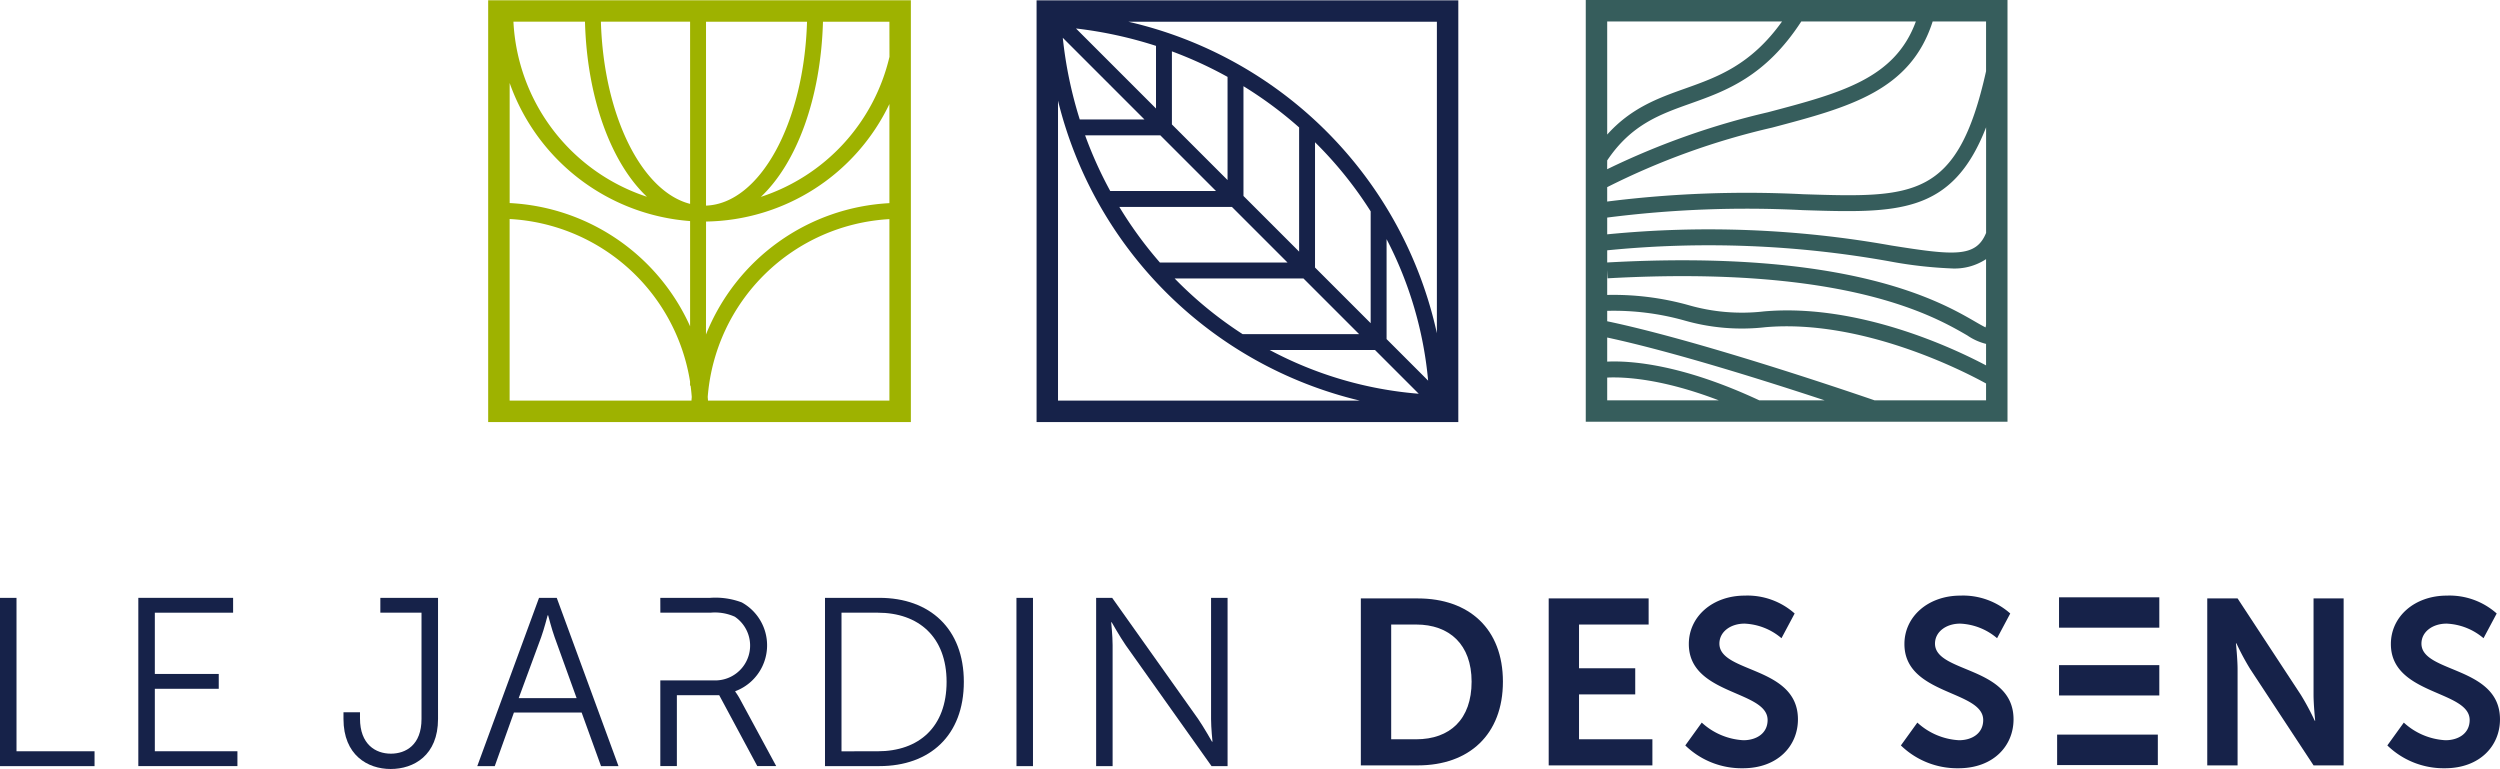
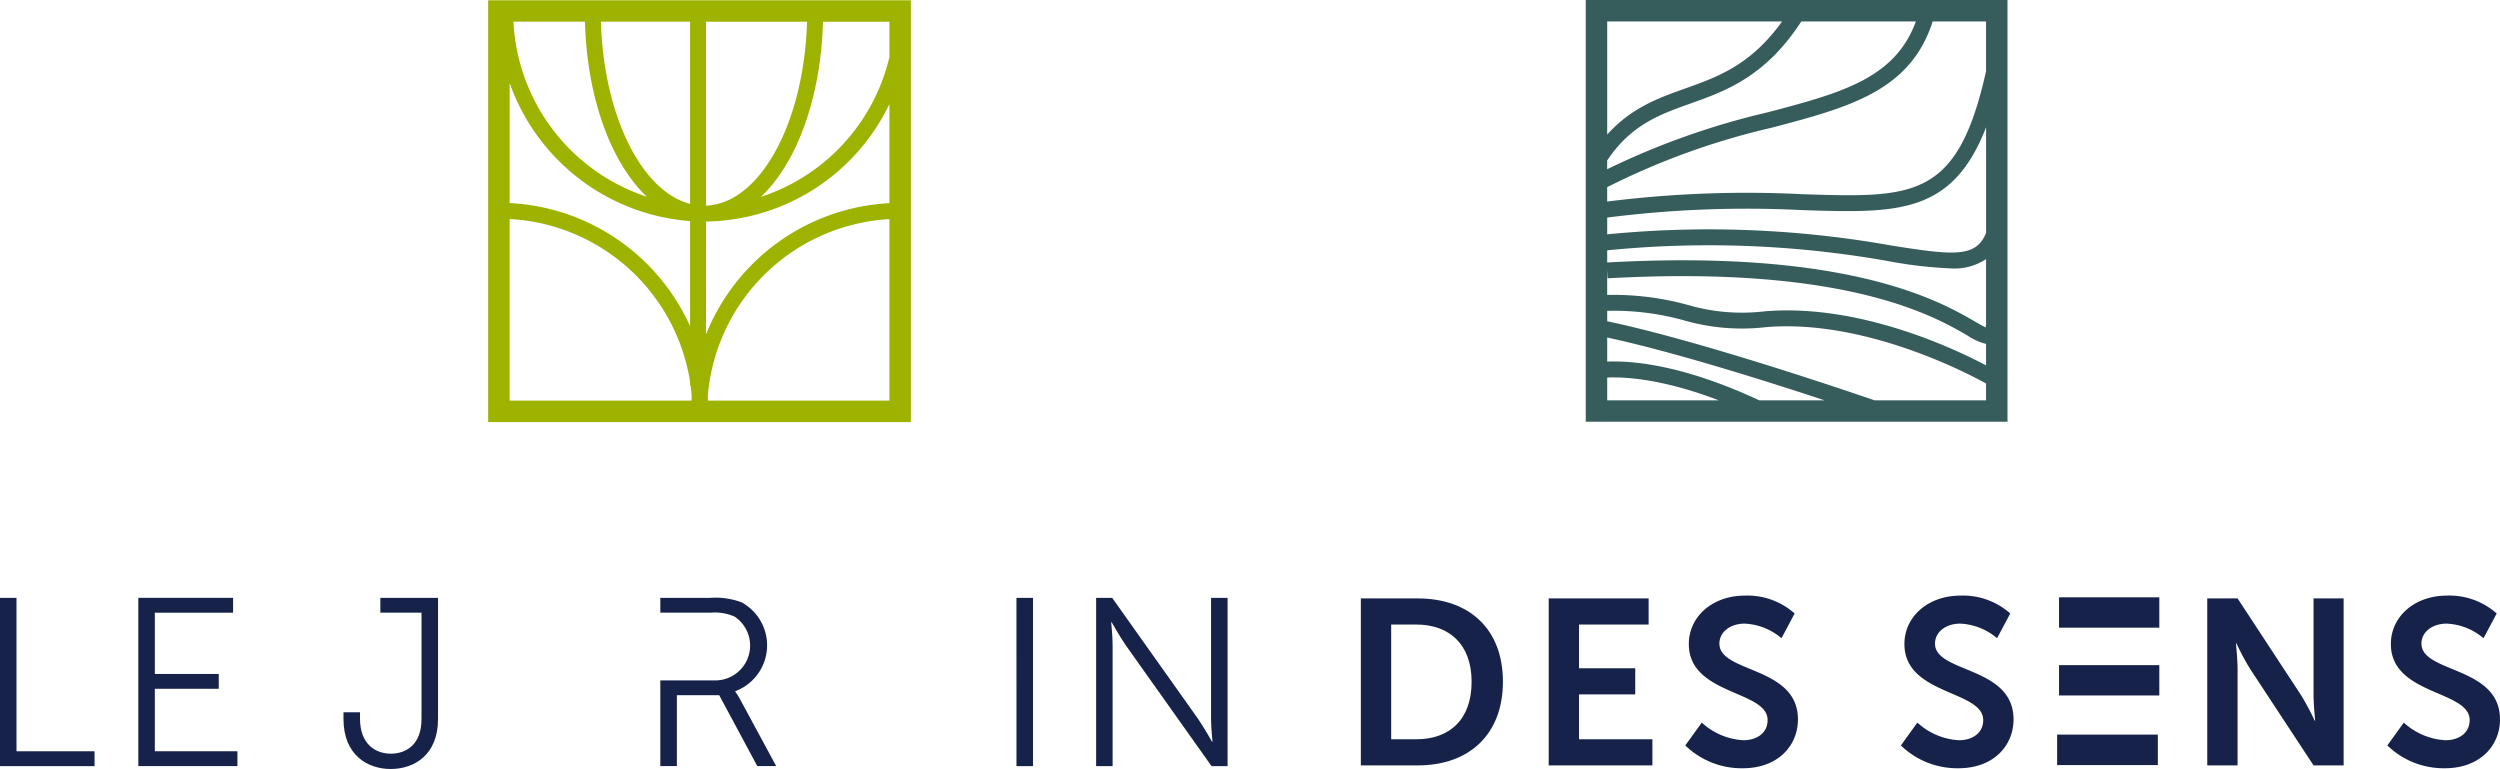
<svg xmlns="http://www.w3.org/2000/svg" width="232.644" height="71.561" viewBox="0 0 232.644 71.561">
  <g id="Groupe_2305" data-name="Groupe 2305" transform="translate(-40.14 -39.813)">
    <path id="Tracé_737" data-name="Tracé 737" d="M40.14,109.877h1.536v14.278h7.262v1.381h-8.8Z" transform="translate(0 -14.43)" fill="#162249" />
    <path id="Tracé_738" data-name="Tracé 738" d="M56.35,109.877h8.82v1.382H57.886v5.7h5.948v1.381H57.886v5.813h7.686v1.381H56.35Z" transform="translate(-3.338 -14.43)" fill="#162249" />
    <path id="Tracé_739" data-name="Tracé 739" d="M80.395,120.524h1.536v.579c0,2.406,1.448,3.275,2.874,3.275,1.381,0,2.851-.8,2.851-3.23v-9.889H83.825v-1.382h5.368v11.271c0,3.386-2.25,4.656-4.41,4.656-2.138,0-4.388-1.292-4.388-4.656Z" transform="translate(-8.291 -14.43)" fill="#162249" />
-     <path id="Tracé_740" data-name="Tracé 740" d="M105.784,120.547h-6.3L97.7,125.536H96.073l5.747-15.659h1.648l5.747,15.659h-1.626Zm-3.163-9.043s-.334,1.291-.6,2.027l-2.093,5.679h5.39l-2.049-5.679c-.267-.736-.6-2.027-.6-2.027Z" transform="translate(-11.519 -14.43)" fill="#162249" />
    <path id="Tracé_741" data-name="Tracé 741" d="M117.523,109.877h4.637a6.966,6.966,0,0,1,2.94.423,4.559,4.559,0,0,1-.6,8.264v.044a6.142,6.142,0,0,1,.4.624l3.408,6.3h-1.76l-3.541-6.593h-3.942v6.593h-1.541v-7.974h5.261a3.243,3.243,0,0,0,1.671-5.925,4.512,4.512,0,0,0-2.228-.378h-4.7Z" transform="translate(-15.937 -14.43)" fill="#162249" />
-     <path id="Tracé_742" data-name="Tracé 742" d="M136.824,109.877h5.057c4.7,0,7.863,2.873,7.863,7.818,0,4.99-3.163,7.84-7.863,7.84h-5.057Zm4.9,14.278c3.854,0,6.415-2.272,6.415-6.46,0-4.165-2.584-6.437-6.415-6.437h-3.364v12.9Z" transform="translate(-19.912 -14.43)" fill="#162249" />
    <path id="Tracé_743" data-name="Tracé 743" d="M159.261,109.877H160.8v15.659h-1.536Z" transform="translate(-24.533 -14.43)" fill="#162249" />
    <path id="Tracé_744" data-name="Tracé 744" d="M168.6,109.877h1.492l8,11.271c.535.78,1.292,2.116,1.292,2.116h.044s-.133-1.292-.133-2.116V109.877h1.536v15.659h-1.492l-8-11.27c-.535-.78-1.293-2.117-1.293-2.117H170s.133,1.293.133,2.117v11.27H168.6Z" transform="translate(-26.456 -14.43)" fill="#162249" />
    <path id="Tracé_745" data-name="Tracé 745" d="M199.621,109.945h5.3c4.793,0,7.922,2.845,7.922,7.747s-3.129,7.79-7.922,7.79h-5.3Zm5.144,13.108c3.151,0,5.164-1.86,5.164-5.361,0-3.458-2.057-5.318-5.164-5.318h-2.32v10.679Z" transform="translate(-32.845 -14.444)" fill="#162249" />
    <path id="Tracé_746" data-name="Tracé 746" d="M221.638,109.945h9.3v2.429H224.46v4.07h5.231v2.429H224.46v4.18h6.828v2.429h-9.65Z" transform="translate(-37.38 -14.444)" fill="#162249" />
    <path id="Tracé_747" data-name="Tracé 747" d="M239.178,121.432a6.225,6.225,0,0,0,3.873,1.641c1.182,0,2.254-.613,2.254-1.881,0-2.78-7.331-2.3-7.331-7.069,0-2.581,2.232-4.508,5.209-4.508a6.606,6.606,0,0,1,4.639,1.664l-1.226,2.3a5.672,5.672,0,0,0-3.435-1.357c-1.313,0-2.342.766-2.342,1.86,0,2.758,7.309,2.079,7.309,7.047,0,2.473-1.883,4.551-5.121,4.551a7.522,7.522,0,0,1-5.362-2.123Z" transform="translate(-40.676 -14.376)" fill="#162249" />
    <path id="Tracé_748" data-name="Tracé 748" d="M264.445,121.432a6.225,6.225,0,0,0,3.873,1.641c1.182,0,2.254-.613,2.254-1.881,0-2.78-7.331-2.3-7.331-7.069,0-2.581,2.232-4.508,5.209-4.508a6.606,6.606,0,0,1,4.639,1.664l-1.226,2.3a5.672,5.672,0,0,0-3.435-1.357c-1.313,0-2.342.766-2.342,1.86,0,2.758,7.309,2.079,7.309,7.047,0,2.473-1.883,4.551-5.121,4.551a7.522,7.522,0,0,1-5.362-2.123Z" transform="translate(-45.88 -14.376)" fill="#162249" />
    <path id="Tracé_749" data-name="Tracé 749" d="M298.817,109.945h2.822l5.887,8.972a23.646,23.646,0,0,1,1.291,2.408h.044s-.153-1.488-.153-2.408v-8.972h2.8v15.537h-2.8l-5.886-8.951a23.463,23.463,0,0,1-1.292-2.408h-.044s.153,1.489.153,2.408v8.951h-2.822Z" transform="translate(-53.275 -14.444)" fill="#162249" />
    <path id="Tracé_750" data-name="Tracé 750" d="M321.454,121.432a6.224,6.224,0,0,0,3.873,1.641c1.182,0,2.254-.613,2.254-1.881,0-2.78-7.331-2.3-7.331-7.069,0-2.581,2.232-4.508,5.208-4.508a6.607,6.607,0,0,1,4.64,1.664l-1.226,2.3a5.672,5.672,0,0,0-3.436-1.357c-1.313,0-2.341.766-2.341,1.86,0,2.758,7.309,2.079,7.309,7.047,0,2.473-1.883,4.551-5.122,4.551a7.521,7.521,0,0,1-5.361-2.123Z" transform="translate(-57.621 -14.376)" fill="#162249" />
    <path id="Tracé_751" data-name="Tracé 751" d="M281.446,112.64v-2.825h9.332v2.825Z" transform="translate(-49.697 -14.417)" fill="#162249" />
    <path id="Tracé_752" data-name="Tracé 752" d="M281.222,128.735V125.9h9.372v2.838Z" transform="translate(-49.651 -17.729)" fill="#162249" />
    <path id="Tracé_753" data-name="Tracé 753" d="M281.446,120.586V117.76h9.332v2.826Z" transform="translate(-49.697 -16.053)" fill="#162249" />
-     <path id="Tracé_754" data-name="Tracé 754" d="M161.62,39.851V79.1h39.246V39.851Zm36.438,35.392-3.867-3.868v-9.3A35.492,35.492,0,0,1,198.058,75.243Zm-5.348-5.348-5.178-5.179V53.059a36.3,36.3,0,0,1,5.178,6.429Zm-6.658-6.659-5.179-5.179V47.842a37.145,37.145,0,0,1,5.179,3.838Zm-6.66-6.659L174.214,51.4V44.6a37.653,37.653,0,0,1,5.178,2.377Zm-6.658-6.659-7.447-7.447a38.741,38.741,0,0,1,7.447,1.619Zm-1.076,1.018h-6.02a38.775,38.775,0,0,1-1.579-7.6Zm1.48,1.48,5.179,5.179h-9.842a37.655,37.655,0,0,1-2.338-5.179Zm6.659,6.659,5.179,5.179H173.1a37.037,37.037,0,0,1-3.78-5.179Zm6.659,6.659,5.179,5.179H180.792a36.24,36.24,0,0,1-6.325-5.179Zm6.659,6.659,4.069,4.069a35.463,35.463,0,0,1-13.87-4.069Zm5.757-1.562a38.115,38.115,0,0,0-28.706-28.986h28.706ZM163.615,49.187A38,38,0,0,0,191.7,77.1H163.615Z" transform="translate(-25.019 -0.008)" fill="#162249" />
    <path id="Tracé_755" data-name="Tracé 755" d="M97.35,39.844V79.093h39.335V39.844Zm2,7.7a19.337,19.337,0,0,0,16.79,12.847v9.791a19.472,19.472,0,0,0-16.79-11.466Zm18.272,11.406V41.841h9.4C126.746,51.252,122.65,58.768,117.619,58.954Zm-1.482-.16c-4.516-1.151-8.046-8.24-8.3-16.953h8.3Zm-4-.655a18.1,18.1,0,0,1-12.439-16.3h6.658C106.548,48.986,108.811,55.011,112.134,58.139Zm5.485,2.3A19.236,19.236,0,0,0,134.688,49.5v9.224a19.473,19.473,0,0,0-17.069,12.223Zm17.069-15.328A18.051,18.051,0,0,1,122.725,58.14c3.322-3.128,5.585-9.154,5.781-16.3h6.182ZM99.347,60.2a17.976,17.976,0,0,1,16.79,15.129V75.7h.048q.07.525.11,1.059c-.008.114-.02.226-.026.341H99.347ZM117.807,77.1c-.006-.114-.018-.227-.026-.341a17.962,17.962,0,0,1,16.907-16.549V77.1Z" transform="translate(-11.782 -0.006)" fill="#9eb200" />
    <path id="Tracé_756" data-name="Tracé 756" d="M225.981,39.813V79.059h39.246V39.813Zm1.995,31.409c6.139,1.319,14.77,4.04,20.229,5.843h-6.081c-7.235-3.379-12.006-3.7-14.148-3.6Zm0-16.48c2.23-3.331,4.909-4.285,7.744-5.294,3.28-1.167,6.991-2.5,10.318-7.64H256.7c-1.942,5.322-6.951,6.654-13.771,8.453a70.793,70.793,0,0,0-14.957,5.3Zm0,8.365A95.471,95.471,0,0,1,254.2,64.124a40.006,40.006,0,0,0,5.741.665,5.338,5.338,0,0,0,3.291-.861v6.1c-.013.089-.026.183-.041.253-.245-.115-.62-.332-.962-.53-3.2-1.852-11.684-6.771-34.253-5.513Zm26.456-.445a96.739,96.739,0,0,0-26.456-1.043V60.06a102.392,102.392,0,0,1,18.2-.692c8.759.278,13.9.432,17.059-7.709v9.829C262.294,63.792,260.267,63.588,254.432,62.662Zm-26.456,2.284.042.766c22.16-1.236,30.375,3.522,33.468,5.315a5.387,5.387,0,0,0,1.746.788v2c-3.1-1.64-11.926-5.779-20.654-5.025a17.937,17.937,0,0,1-7.095-.6,26.01,26.01,0,0,0-7.508-.931ZM263.232,46.44c-2.651,11.9-6.724,11.773-17.012,11.447a103.968,103.968,0,0,0-18.245.681V57.229a67.669,67.669,0,0,1,15.335-5.537c7.191-1.9,12.891-3.416,14.954-9.884h4.968ZM244.25,41.808c-2.9,4.06-6.011,5.172-9.027,6.245-2.472.88-5.013,1.791-7.247,4.282V41.808ZM227.976,74.95c1.583-.076,5.1.094,10.378,2.115H227.976Zm24.874,2.115c-3.714-1.274-16.631-5.623-24.874-7.356v-.97a24.364,24.364,0,0,1,7.143.885,19.39,19.39,0,0,0,7.586.637c9.028-.775,18.506,4.124,20.527,5.238v1.566Z" transform="translate(-38.274)" fill="#365d5c" />
  </g>
</svg>